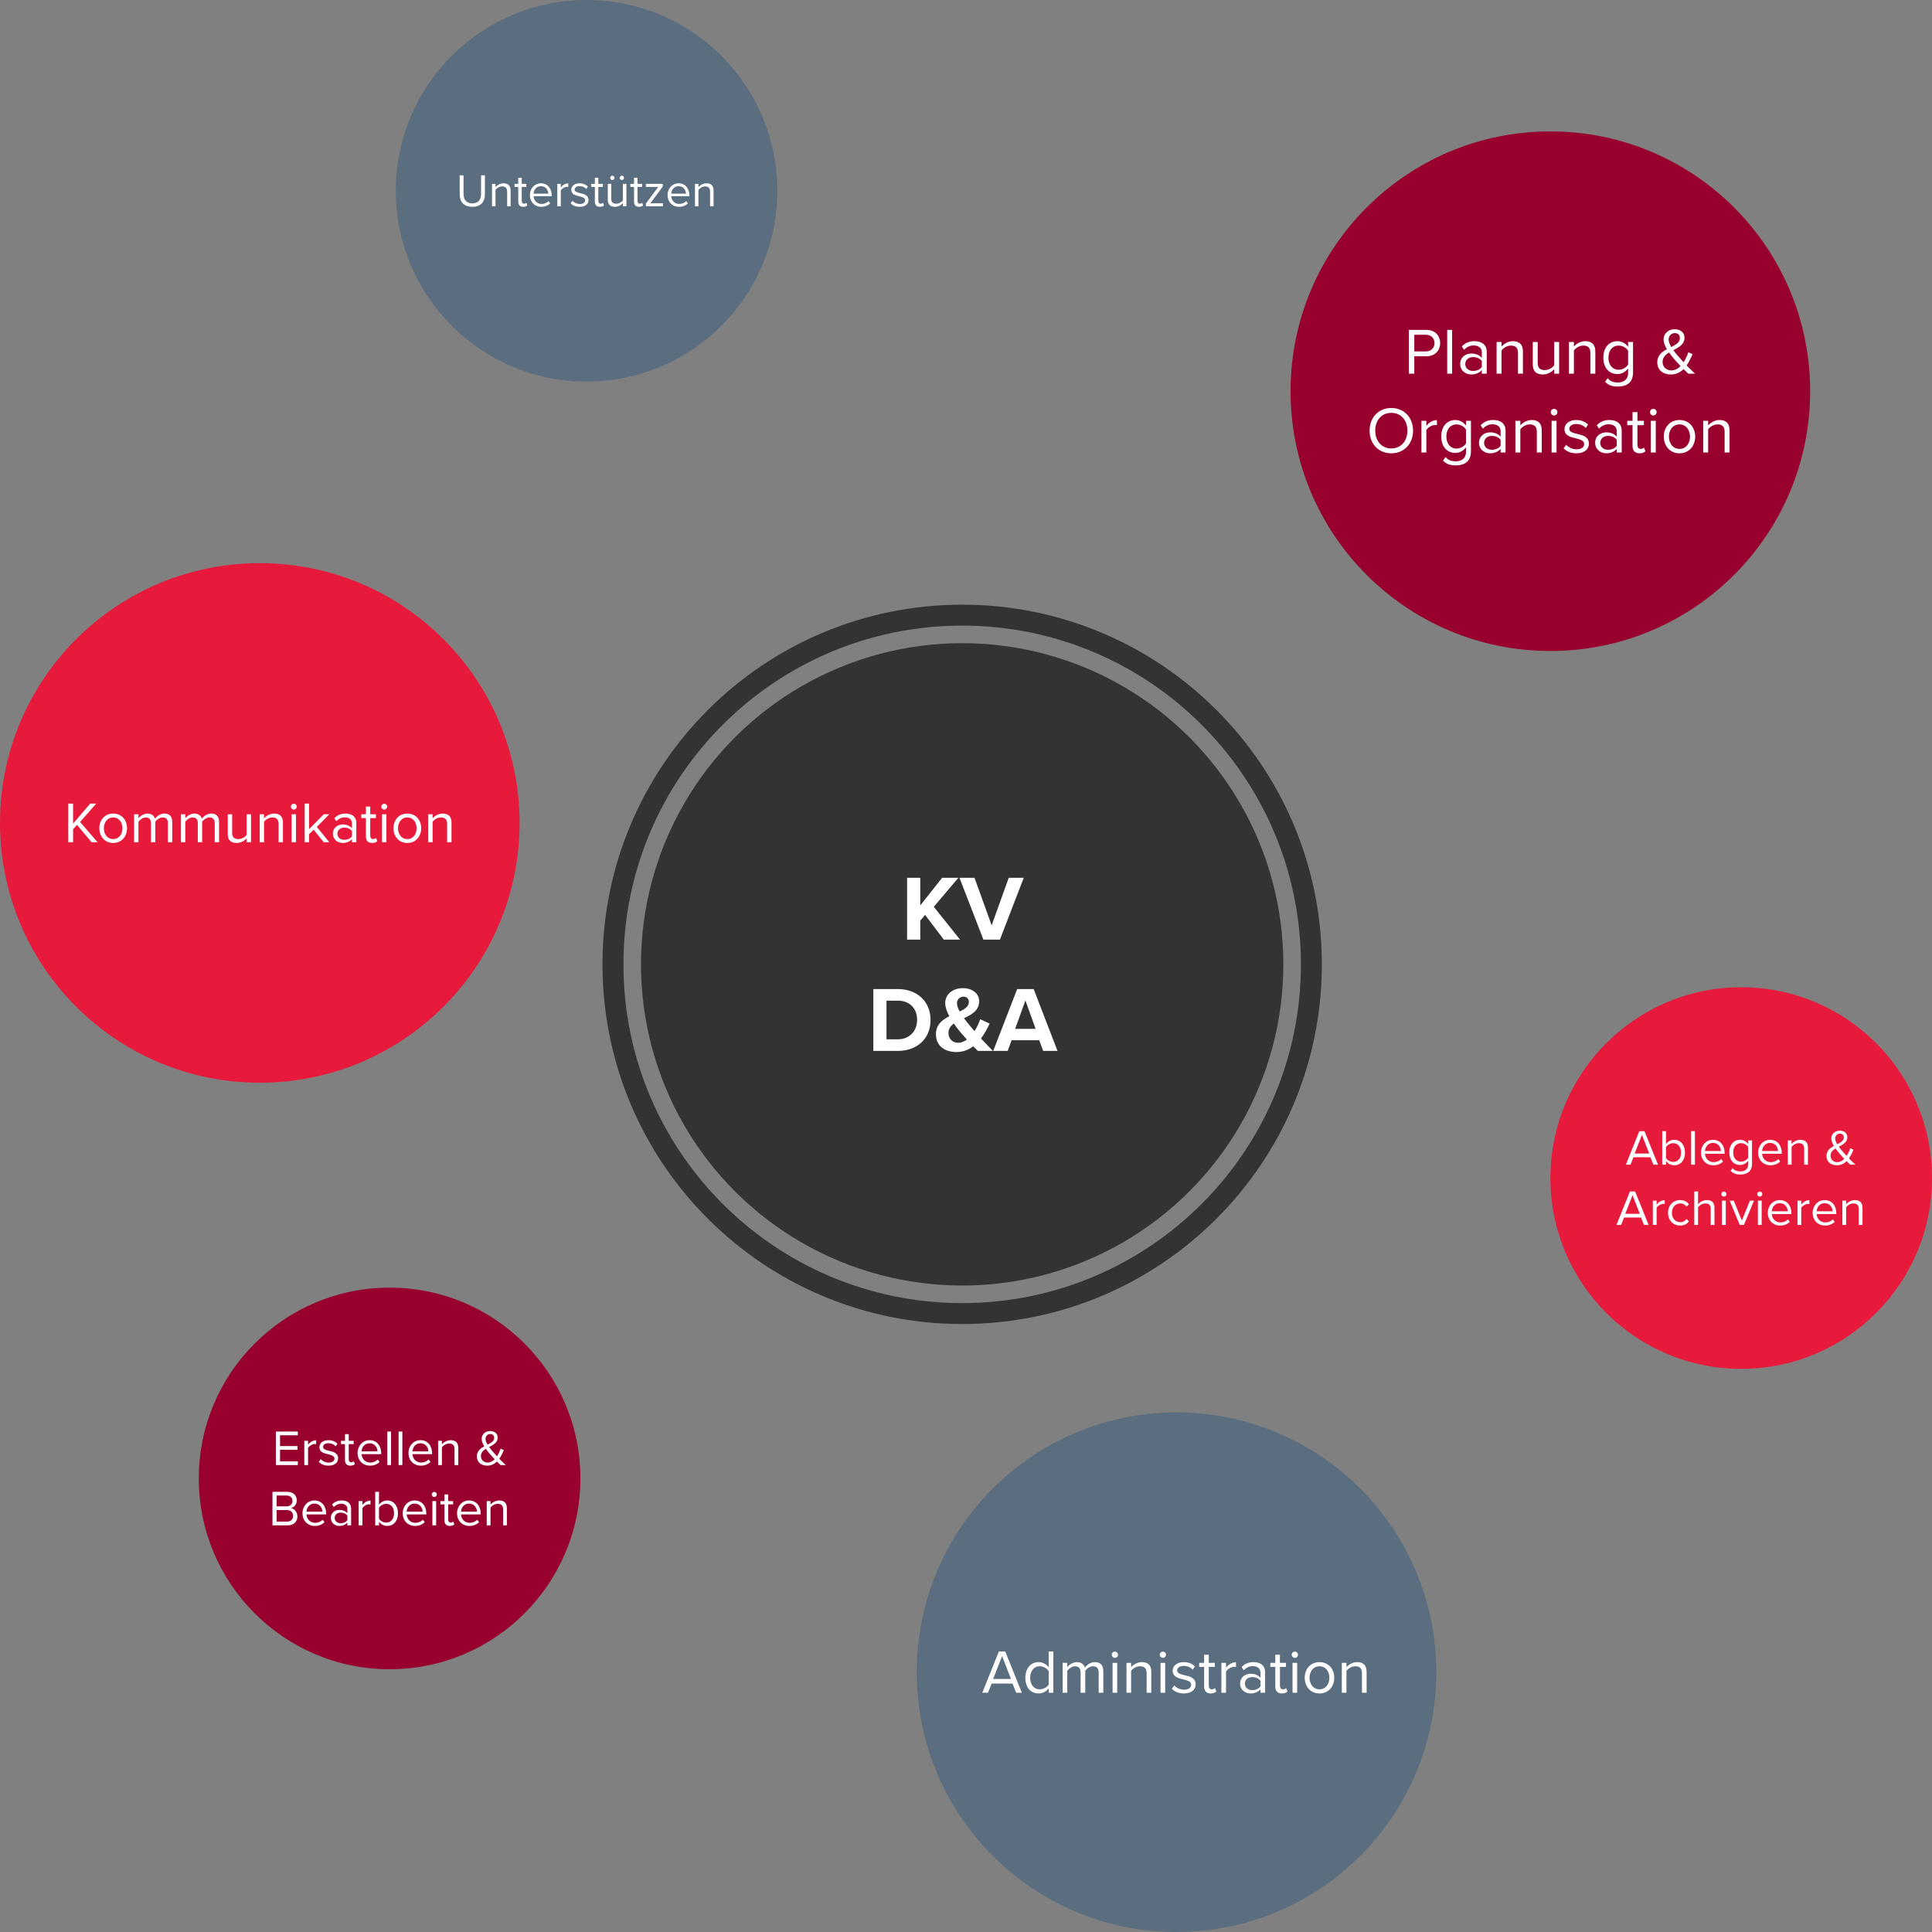
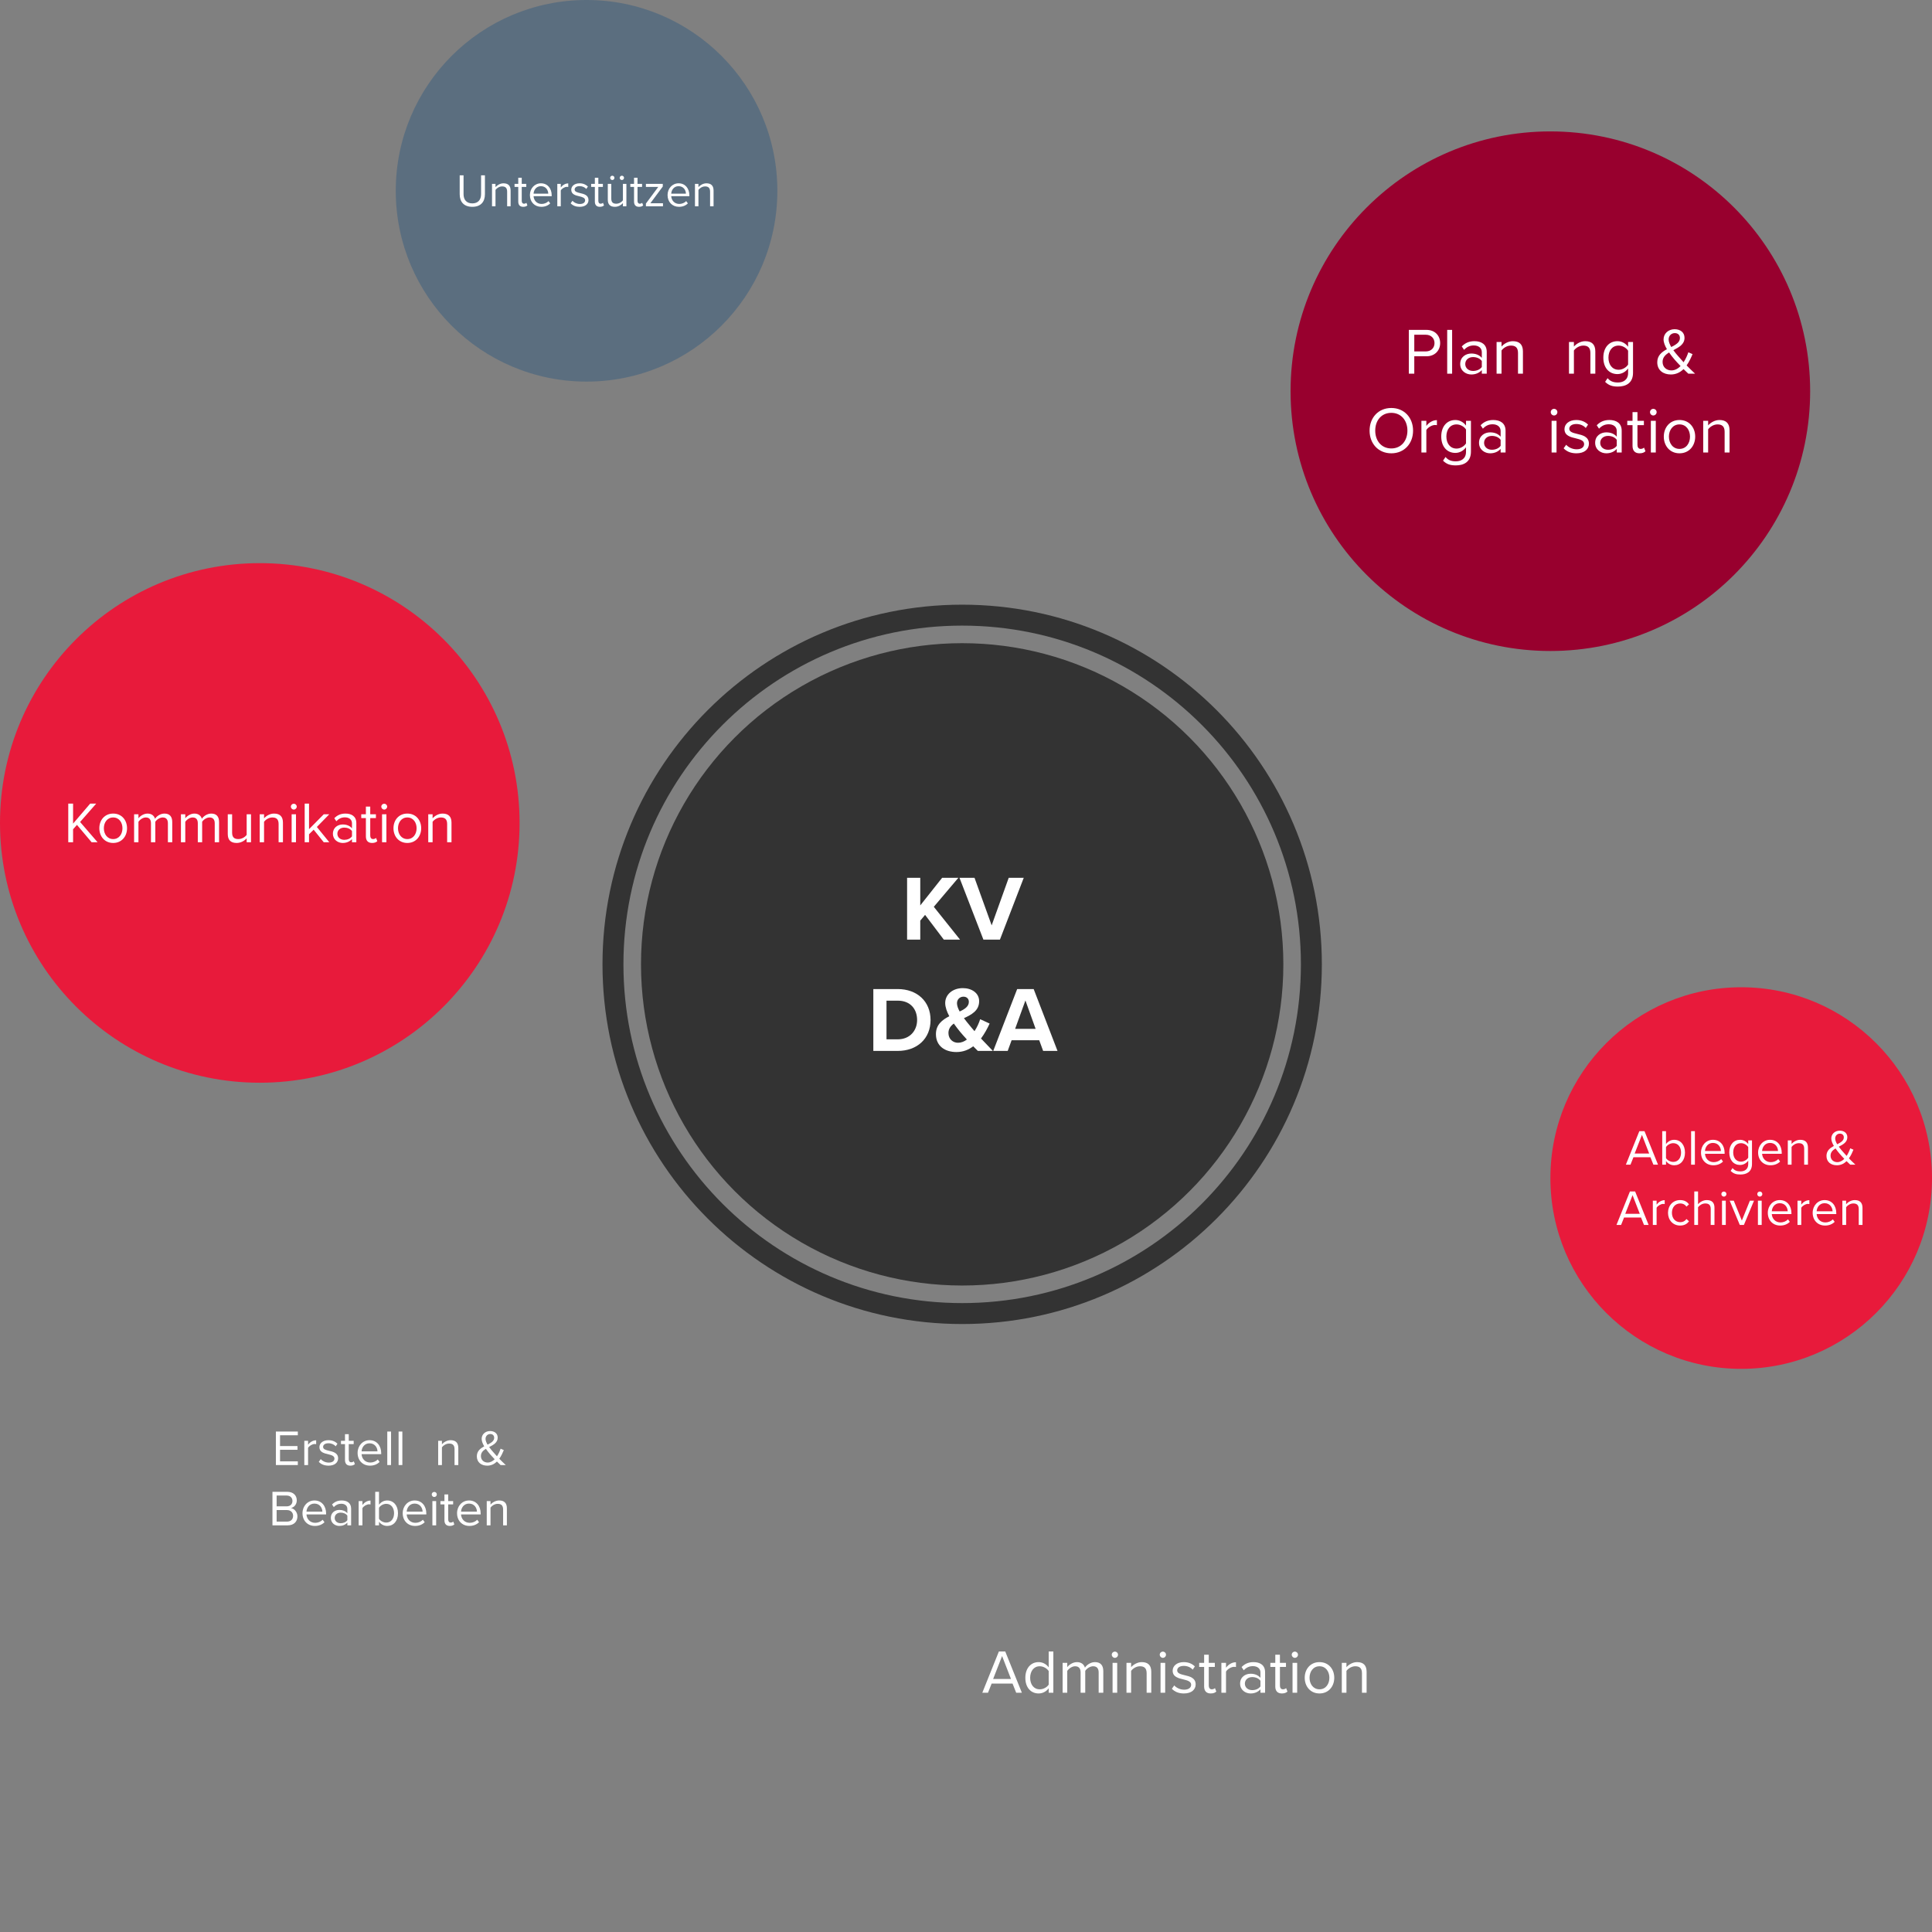
<svg xmlns="http://www.w3.org/2000/svg" id="KV_-_D_A" data-name="KV - D&amp;amp;A" viewBox="0 0 1000 1000">
  <rect x="0" y="0" width="1000" height="1000" fill="#808080" stroke="none" />
  <defs>
    <style>
      .cls-1 {
        fill: #5b6e7f;
      }

      .cls-2 {
        fill: #fff;
      }

      .cls-3 {
        fill: #98002e;
      }

      .cls-4 {
        fill: #333;
      }

      .cls-5 {
        fill: #e81a3b;
      }
    </style>
  </defs>
  <g>
    <circle class="cls-3" cx="802.462" cy="202.484" r="134.469" />
    <g>
      <path class="cls-2" d="M729.21,193.423v-22.676h9.11c4.557,0,7.105,3.128,7.105,6.833s-2.617,6.833-7.105,6.833h-6.289v9.009h-2.821ZM737.98,173.263h-5.949v8.635h5.949c2.686,0,4.521-1.768,4.521-4.317s-1.836-4.318-4.521-4.318Z" />
      <path class="cls-2" d="M749.065,193.423v-22.676h2.55v22.676h-2.55Z" />
      <path class="cls-2" d="M766.982,193.423v-1.87c-1.359,1.496-3.23,2.278-5.439,2.278-2.788,0-5.746-1.87-5.746-5.439,0-3.672,2.958-5.406,5.746-5.406,2.244,0,4.113.714,5.439,2.244v-2.958c0-2.21-1.768-3.468-4.148-3.468-1.971,0-3.568.714-5.031,2.278l-1.189-1.768c1.768-1.836,3.875-2.72,6.562-2.72,3.468,0,6.357,1.563,6.357,5.541v11.287h-2.55ZM766.982,186.862c-.986-1.36-2.72-2.04-4.521-2.04-2.38,0-4.046,1.496-4.046,3.604,0,2.074,1.666,3.57,4.046,3.57,1.802,0,3.535-.68,4.521-2.04v-3.094Z" />
      <path class="cls-2" d="M785.717,193.423v-10.743c0-2.89-1.463-3.808-3.672-3.808-2.006,0-3.91,1.224-4.861,2.55v12.001h-2.551v-16.42h2.551v2.38c1.155-1.36,3.398-2.788,5.847-2.788,3.434,0,5.235,1.733,5.235,5.303v11.525h-2.549Z" />
-       <path class="cls-2" d="M804.45,193.423v-2.312c-1.258,1.428-3.399,2.72-5.848,2.72-3.434,0-5.235-1.666-5.235-5.236v-11.593h2.55v10.811c0,2.89,1.462,3.74,3.671,3.74,2.006,0,3.91-1.156,4.862-2.482v-12.069h2.55v16.42h-2.55Z" />
      <path class="cls-2" d="M823.184,193.423v-10.743c0-2.89-1.462-3.808-3.672-3.808-2.006,0-3.909,1.224-4.861,2.55v12.001h-2.549v-16.42h2.549v2.38c1.156-1.36,3.4-2.788,5.848-2.788,3.434,0,5.235,1.733,5.235,5.303v11.525h-2.55Z" />
      <path class="cls-2" d="M832.093,195.735c1.36,1.632,2.991,2.244,5.338,2.244,2.72,0,5.269-1.326,5.269-4.93v-2.346c-1.189,1.666-3.195,2.924-5.507,2.924-4.284,0-7.31-3.196-7.31-8.499,0-5.27,2.992-8.533,7.31-8.533,2.21,0,4.182,1.088,5.507,2.89v-2.482h2.55v15.944c0,5.439-3.808,7.139-7.818,7.139-2.788,0-4.692-.544-6.63-2.447l1.292-1.904ZM842.699,181.524c-.884-1.428-2.855-2.652-4.895-2.652-3.298,0-5.27,2.618-5.27,6.256,0,3.604,1.972,6.255,5.27,6.255,2.039,0,4.011-1.258,4.895-2.686v-7.173Z" />
      <path class="cls-2" d="M877.378,193.423h-3.501c-.681-.612-1.564-1.462-2.482-2.38-1.666,1.632-3.808,2.788-6.562,2.788-3.875,0-7.037-2.108-7.037-6.324,0-3.536,2.38-5.337,4.998-6.765-1.021-1.734-1.734-3.468-1.734-5.065,0-3.026,2.482-5.27,5.712-5.27,2.924,0,5.133,1.598,5.133,4.454,0,3.399-2.923,4.896-5.779,6.391.884,1.258,1.87,2.38,2.618,3.23.918,1.054,1.802,2.04,2.686,3.025,1.224-1.87,2.04-3.91,2.448-5.167l2.176.952c-.748,1.802-1.7,3.943-3.061,5.847,1.326,1.394,2.754,2.754,4.386,4.284ZM869.865,189.48c-1.292-1.36-2.516-2.652-3.162-3.434-.918-1.088-1.903-2.312-2.787-3.604-1.904,1.156-3.366,2.55-3.366,4.896,0,2.822,2.176,4.386,4.556,4.386,1.87,0,3.468-.952,4.76-2.244ZM865.037,179.621c2.414-1.224,4.488-2.414,4.488-4.657,0-1.666-1.156-2.55-2.652-2.55-1.768,0-3.195,1.36-3.195,3.297,0,1.19.578,2.55,1.359,3.91Z" />
      <path class="cls-2" d="M720.148,211.173c6.697,0,11.253,5.031,11.253,11.729s-4.556,11.729-11.253,11.729c-6.731,0-11.253-5.032-11.253-11.729s4.521-11.729,11.253-11.729ZM720.148,213.689c-5.1,0-8.329,3.91-8.329,9.213,0,5.27,3.229,9.214,8.329,9.214,5.065,0,8.329-3.944,8.329-9.214,0-5.303-3.264-9.213-8.329-9.213Z" />
      <path class="cls-2" d="M735.721,234.223v-16.42h2.551v2.651c1.325-1.734,3.229-2.992,5.473-2.992v2.618c-.306-.068-.611-.102-1.02-.102-1.564,0-3.706,1.291-4.453,2.617v11.627h-2.551Z" />
      <path class="cls-2" d="M748.199,236.535c1.359,1.632,2.991,2.244,5.337,2.244,2.72,0,5.27-1.326,5.27-4.93v-2.346c-1.19,1.666-3.196,2.924-5.507,2.924-4.284,0-7.311-3.195-7.311-8.499,0-5.27,2.992-8.533,7.311-8.533,2.209,0,4.182,1.088,5.507,2.89v-2.481h2.55v15.944c0,5.439-3.808,7.139-7.819,7.139-2.788,0-4.691-.544-6.63-2.447l1.293-1.904ZM758.806,222.325c-.884-1.429-2.855-2.652-4.896-2.652-3.298,0-5.27,2.618-5.27,6.256,0,3.604,1.972,6.255,5.27,6.255,2.04,0,4.012-1.258,4.896-2.686v-7.173Z" />
      <path class="cls-2" d="M776.724,234.223v-1.87c-1.36,1.496-3.229,2.278-5.439,2.278-2.788,0-5.745-1.87-5.745-5.439,0-3.672,2.957-5.405,5.745-5.405,2.243,0,4.113.714,5.439,2.243v-2.958c0-2.209-1.769-3.467-4.147-3.467-1.973,0-3.57.714-5.031,2.277l-1.19-1.768c1.768-1.836,3.876-2.72,6.562-2.72,3.467,0,6.357,1.563,6.357,5.541v11.287h-2.55ZM776.724,227.662c-.986-1.359-2.72-2.04-4.521-2.04-2.38,0-4.046,1.496-4.046,3.604,0,2.073,1.666,3.569,4.046,3.569,1.802,0,3.535-.68,4.521-2.04v-3.094Z" />
-       <path class="cls-2" d="M795.457,234.223v-10.743c0-2.89-1.461-3.808-3.672-3.808-2.006,0-3.909,1.224-4.861,2.55v12.001h-2.549v-16.42h2.549v2.379c1.156-1.359,3.4-2.787,5.848-2.787,3.434,0,5.235,1.733,5.235,5.304v11.524h-2.55Z" />
      <path class="cls-2" d="M802.666,213.315c0-.951.782-1.699,1.7-1.699.952,0,1.733.748,1.733,1.699s-.781,1.734-1.733,1.734c-.918,0-1.7-.782-1.7-1.734ZM803.108,234.223v-16.42h2.55v16.42h-2.55Z" />
      <path class="cls-2" d="M810.656,230.211c1.088,1.258,3.162,2.346,5.405,2.346,2.517,0,3.876-1.122,3.876-2.72,0-1.802-2.006-2.38-4.216-2.924-2.788-.646-5.949-1.394-5.949-4.793,0-2.55,2.21-4.726,6.119-4.726,2.788,0,4.76,1.054,6.086,2.38l-1.19,1.768c-.986-1.189-2.787-2.074-4.896-2.074-2.243,0-3.638,1.021-3.638,2.482,0,1.598,1.87,2.107,4.012,2.617,2.855.646,6.153,1.462,6.153,5.1,0,2.754-2.21,4.964-6.459,4.964-2.687,0-4.964-.816-6.63-2.584l1.326-1.836Z" />
      <path class="cls-2" d="M836.835,234.223v-1.87c-1.359,1.496-3.229,2.278-5.439,2.278-2.787,0-5.745-1.87-5.745-5.439,0-3.672,2.958-5.405,5.745-5.405,2.244,0,4.114.714,5.439,2.243v-2.958c0-2.209-1.768-3.467-4.147-3.467-1.972,0-3.569.714-5.031,2.277l-1.189-1.768c1.768-1.836,3.875-2.72,6.561-2.72,3.468,0,6.357,1.563,6.357,5.541v11.287h-2.55ZM836.835,227.662c-.985-1.359-2.72-2.04-4.521-2.04-2.38,0-4.045,1.496-4.045,3.604,0,2.073,1.665,3.569,4.045,3.569,1.802,0,3.536-.68,4.521-2.04v-3.094Z" />
      <path class="cls-2" d="M844.996,230.79v-10.743h-2.72v-2.243h2.72v-4.488h2.55v4.488h3.332v2.243h-3.332v10.199c0,1.224.544,2.107,1.666,2.107.714,0,1.394-.306,1.733-.68l.748,1.904c-.646.611-1.563,1.054-3.06,1.054-2.414,0-3.638-1.395-3.638-3.842Z" />
      <path class="cls-2" d="M854.04,213.315c0-.951.782-1.699,1.7-1.699.952,0,1.733.748,1.733,1.699s-.781,1.734-1.733,1.734c-.918,0-1.7-.782-1.7-1.734ZM854.482,234.223v-16.42h2.55v16.42h-2.55Z" />
      <path class="cls-2" d="M861.18,225.996c0-4.759,3.128-8.601,8.125-8.601s8.126,3.842,8.126,8.601-3.128,8.636-8.126,8.636-8.125-3.876-8.125-8.636ZM874.744,225.996c0-3.331-1.938-6.323-5.439-6.323s-5.473,2.992-5.473,6.323c0,3.366,1.972,6.357,5.473,6.357s5.439-2.991,5.439-6.357Z" />
      <path class="cls-2" d="M892.662,234.223v-10.743c0-2.89-1.462-3.808-3.672-3.808-2.006,0-3.909,1.224-4.861,2.55v12.001h-2.55v-16.42h2.55v2.379c1.156-1.359,3.399-2.787,5.848-2.787,3.434,0,5.235,1.733,5.235,5.304v11.524h-2.55Z" />
    </g>
  </g>
  <g>
    <circle class="cls-5" cx="901.242" cy="609.76" r="98.758" />
    <g>
      <path class="cls-2" d="M855.793,602.831l-1.534-3.849h-8.788l-1.534,3.849h-2.392l6.968-17.343h2.679l6.994,17.343h-2.393ZM849.865,587.412l-3.771,9.646h7.515l-3.744-9.646Z" />
      <path class="cls-2" d="M860.368,602.831v-17.343h1.95v6.683c1.014-1.379,2.521-2.211,4.238-2.211,3.275,0,5.59,2.601,5.59,6.604,0,4.082-2.314,6.578-5.59,6.578-1.769,0-3.303-.91-4.238-2.184v1.872h-1.95ZM862.318,599.425c.676,1.092,2.21,1.976,3.744,1.976,2.548,0,4.056-2.054,4.056-4.836s-1.508-4.862-4.056-4.862c-1.534,0-3.068.937-3.744,2.028v5.694Z" />
      <path class="cls-2" d="M875.318,602.831v-17.343h1.95v17.343h-1.95Z" />
      <path class="cls-2" d="M886.628,589.96c3.796,0,6.032,2.965,6.032,6.734v.494h-10.166c.156,2.366,1.82,4.343,4.523,4.343,1.431,0,2.887-.572,3.875-1.587l.936,1.274c-1.248,1.248-2.938,1.924-4.992,1.924-3.718,0-6.396-2.678-6.396-6.604,0-3.641,2.601-6.579,6.188-6.579ZM882.494,595.759h8.242c-.026-1.872-1.274-4.187-4.135-4.187-2.678,0-4.004,2.263-4.107,4.187Z" />
      <path class="cls-2" d="M896.768,604.599c1.04,1.248,2.288,1.717,4.082,1.717,2.08,0,4.03-1.015,4.03-3.771v-1.794c-.91,1.273-2.444,2.236-4.212,2.236-3.276,0-5.591-2.444-5.591-6.501,0-4.03,2.288-6.526,5.591-6.526,1.689,0,3.198.832,4.212,2.211v-1.898h1.95v12.194c0,4.16-2.912,5.46-5.98,5.46-2.132,0-3.588-.416-5.07-1.872l.988-1.456ZM904.88,593.73c-.676-1.092-2.185-2.028-3.744-2.028-2.522,0-4.03,2.002-4.03,4.784,0,2.757,1.508,4.784,4.03,4.784,1.56,0,3.068-.962,3.744-2.054v-5.486Z" />
      <path class="cls-2" d="M916.189,589.96c3.796,0,6.032,2.965,6.032,6.734v.494h-10.166c.155,2.366,1.819,4.343,4.524,4.343,1.43,0,2.886-.572,3.874-1.587l.936,1.274c-1.248,1.248-2.938,1.924-4.992,1.924-3.718,0-6.396-2.678-6.396-6.604,0-3.641,2.601-6.579,6.188-6.579ZM912.056,595.759h8.242c-.026-1.872-1.274-4.187-4.134-4.187-2.679,0-4.005,2.263-4.108,4.187Z" />
      <path class="cls-2" d="M933.844,602.831v-8.217c0-2.21-1.118-2.912-2.809-2.912-1.534,0-2.99.937-3.718,1.95v9.179h-1.95v-12.559h1.95v1.82c.884-1.04,2.6-2.133,4.472-2.133,2.626,0,4.004,1.326,4.004,4.057v8.814h-1.949Z" />
      <path class="cls-2" d="M960.363,602.831h-2.678c-.52-.468-1.196-1.118-1.898-1.82-1.273,1.248-2.912,2.132-5.018,2.132-2.964,0-5.383-1.611-5.383-4.836,0-2.704,1.82-4.082,3.822-5.174-.779-1.326-1.326-2.652-1.326-3.874,0-2.314,1.898-4.03,4.369-4.03,2.235,0,3.926,1.222,3.926,3.406,0,2.6-2.236,3.744-4.42,4.888.676.962,1.43,1.82,2.002,2.47.702.807,1.378,1.561,2.054,2.314.937-1.43,1.561-2.99,1.872-3.952l1.664.729c-.572,1.378-1.3,3.016-2.34,4.472,1.014,1.066,2.105,2.106,3.354,3.276ZM954.617,599.814c-.987-1.04-1.924-2.027-2.418-2.626-.702-.832-1.456-1.768-2.132-2.756-1.456.884-2.574,1.95-2.574,3.744,0,2.158,1.664,3.354,3.484,3.354,1.43,0,2.652-.729,3.64-1.717ZM950.926,592.274c1.846-.936,3.432-1.846,3.432-3.562,0-1.273-.884-1.949-2.028-1.949-1.352,0-2.443,1.04-2.443,2.521,0,.91.441,1.95,1.04,2.99Z" />
      <path class="cls-2" d="M850.932,634.031l-1.534-3.849h-8.788l-1.534,3.849h-2.392l6.968-17.343h2.679l6.994,17.343h-2.393ZM845.004,618.612l-3.771,9.646h7.515l-3.744-9.646Z" />
      <path class="cls-2" d="M855.507,634.031v-12.559h1.95v2.028c1.014-1.326,2.47-2.288,4.186-2.288v2.002c-.233-.052-.468-.078-.779-.078-1.196,0-2.834.988-3.406,2.002v8.893h-1.95Z" />
      <path class="cls-2" d="M869.625,621.161c2.288,0,3.641.936,4.603,2.184l-1.301,1.196c-.832-1.145-1.897-1.638-3.198-1.638-2.678,0-4.342,2.054-4.342,4.836s1.664,4.862,4.342,4.862c1.301,0,2.366-.521,3.198-1.639l1.301,1.196c-.962,1.248-2.314,2.184-4.603,2.184-3.744,0-6.267-2.859-6.267-6.604,0-3.719,2.522-6.578,6.267-6.578Z" />
      <path class="cls-2" d="M885.459,634.031v-8.269c0-2.21-1.144-2.859-2.834-2.859-1.508,0-2.964.936-3.718,1.949v9.179h-1.95v-17.343h1.95v6.604c.884-1.04,2.6-2.132,4.498-2.132,2.626,0,4.004,1.273,4.004,4.004v8.866h-1.95Z" />
      <path class="cls-2" d="M890.971,618.041c0-.729.598-1.301,1.3-1.301.728,0,1.326.572,1.326,1.301s-.599,1.325-1.326,1.325c-.702,0-1.3-.598-1.3-1.325ZM891.309,634.031v-12.559h1.95v12.559h-1.95Z" />
      <path class="cls-2" d="M900.512,634.031l-5.226-12.559h2.106l4.186,10.297,4.16-10.297h2.132l-5.226,12.559h-2.133Z" />
      <path class="cls-2" d="M909.56,618.041c0-.729.598-1.301,1.3-1.301.729,0,1.326.572,1.326,1.301s-.598,1.325-1.326,1.325c-.702,0-1.3-.598-1.3-1.325ZM909.897,634.031v-12.559h1.95v12.559h-1.95Z" />
      <path class="cls-2" d="M921.207,621.161c3.796,0,6.032,2.964,6.032,6.734v.493h-10.166c.155,2.366,1.819,4.343,4.524,4.343,1.43,0,2.886-.572,3.874-1.586l.936,1.273c-1.248,1.248-2.938,1.924-4.992,1.924-3.718,0-6.396-2.678-6.396-6.604,0-3.641,2.601-6.578,6.188-6.578ZM917.073,626.959h8.242c-.026-1.872-1.274-4.187-4.134-4.187-2.679,0-4.005,2.263-4.108,4.187Z" />
      <path class="cls-2" d="M930.385,634.031v-12.559h1.95v2.028c1.014-1.326,2.47-2.288,4.186-2.288v2.002c-.233-.052-.468-.078-.779-.078-1.196,0-2.835.988-3.406,2.002v8.893h-1.95Z" />
      <path class="cls-2" d="M944.425,621.161c3.796,0,6.032,2.964,6.032,6.734v.493h-10.166c.156,2.366,1.82,4.343,4.523,4.343,1.431,0,2.887-.572,3.875-1.586l.936,1.273c-1.248,1.248-2.938,1.924-4.992,1.924-3.718,0-6.396-2.678-6.396-6.604,0-3.641,2.601-6.578,6.188-6.578ZM940.291,626.959h8.242c-.026-1.872-1.274-4.187-4.135-4.187-2.678,0-4.004,2.263-4.107,4.187Z" />
      <path class="cls-2" d="M962.079,634.031v-8.216c0-2.211-1.118-2.912-2.809-2.912-1.534,0-2.99.936-3.718,1.949v9.179h-1.95v-12.559h1.95v1.82c.884-1.04,2.6-2.132,4.472-2.132,2.626,0,4.005,1.326,4.005,4.056v8.814h-1.95Z" />
    </g>
  </g>
  <g>
    <circle class="cls-1" cx="303.603" cy="98.758" r="98.758" />
    <g>
      <path class="cls-2" d="M237.94,90.752h1.992v9.745c0,2.928,1.584,4.776,4.536,4.776s4.536-1.848,4.536-4.776v-9.745h1.992v9.769c0,3.985-2.185,6.529-6.528,6.529s-6.528-2.568-6.528-6.504v-9.793Z" />
      <path class="cls-2" d="M262.493,106.762v-7.584c0-2.041-1.032-2.688-2.593-2.688-1.416,0-2.76.864-3.432,1.8v8.473h-1.801v-11.593h1.801v1.68c.815-.96,2.4-1.968,4.128-1.968,2.425,0,3.696,1.224,3.696,3.744v8.137h-1.8Z" />
      <path class="cls-2" d="M268.252,104.338v-7.585h-1.92v-1.584h1.92v-3.168h1.8v3.168h2.353v1.584h-2.353v7.2c0,.864.385,1.488,1.177,1.488.504,0,.983-.216,1.224-.479l.528,1.344c-.456.432-1.104.744-2.16.744-1.704,0-2.568-.984-2.568-2.712Z" />
      <path class="cls-2" d="M279.988,94.881c3.504,0,5.568,2.736,5.568,6.216v.456h-9.385c.144,2.184,1.68,4.008,4.176,4.008,1.32,0,2.665-.528,3.577-1.464l.863,1.176c-1.151,1.152-2.712,1.776-4.608,1.776-3.432,0-5.904-2.473-5.904-6.097,0-3.36,2.4-6.072,5.713-6.072ZM276.172,100.233h7.608c-.023-1.729-1.176-3.865-3.816-3.865-2.472,0-3.696,2.088-3.792,3.865Z" />
      <path class="cls-2" d="M288.459,106.762v-11.593h1.801v1.872c.936-1.224,2.28-2.112,3.864-2.112v1.848c-.216-.048-.433-.072-.721-.072-1.104,0-2.616.912-3.144,1.848v8.208h-1.801Z" />
      <path class="cls-2" d="M296.308,103.93c.768.888,2.231,1.656,3.816,1.656,1.775,0,2.735-.792,2.735-1.921,0-1.271-1.416-1.68-2.976-2.064-1.969-.456-4.2-.984-4.2-3.384,0-1.8,1.56-3.336,4.32-3.336,1.968,0,3.36.744,4.296,1.68l-.84,1.248c-.696-.84-1.968-1.464-3.456-1.464-1.584,0-2.568.72-2.568,1.752,0,1.128,1.32,1.488,2.832,1.848,2.017.456,4.345,1.032,4.345,3.601,0,1.943-1.561,3.504-4.561,3.504-1.896,0-3.505-.576-4.681-1.824l.937-1.296Z" />
      <path class="cls-2" d="M307.899,104.338v-7.585h-1.92v-1.584h1.92v-3.168h1.8v3.168h2.353v1.584h-2.353v7.2c0,.864.385,1.488,1.177,1.488.504,0,.983-.216,1.224-.479l.528,1.344c-.456.432-1.104.744-2.16.744-1.704,0-2.568-.984-2.568-2.712Z" />
      <path class="cls-2" d="M322.42,106.762v-1.632c-.889,1.008-2.4,1.92-4.129,1.92-2.424,0-3.696-1.176-3.696-3.696v-8.185h1.801v7.632c0,2.041,1.032,2.64,2.592,2.64,1.416,0,2.761-.815,3.433-1.752v-8.521h1.8v11.593h-1.8ZM315.819,92.048c0-.6.504-1.104,1.104-1.104.624,0,1.104.504,1.104,1.104,0,.624-.48,1.128-1.104,1.128-.6,0-1.104-.504-1.104-1.128ZM320.764,92.048c0-.6.504-1.104,1.128-1.104.601,0,1.104.504,1.104,1.104,0,.624-.504,1.128-1.104,1.128-.624,0-1.128-.504-1.128-1.128Z" />
      <path class="cls-2" d="M328.179,104.338v-7.585h-1.92v-1.584h1.92v-3.168h1.8v3.168h2.353v1.584h-2.353v7.2c0,.864.385,1.488,1.177,1.488.504,0,.983-.216,1.224-.479l.528,1.344c-.456.432-1.104.744-2.16.744-1.704,0-2.568-.984-2.568-2.712Z" />
      <path class="cls-2" d="M334.322,106.762v-1.393l6.385-8.616h-6.385v-1.584h8.736v1.368l-6.432,8.665h6.528v1.561h-8.833Z" />
      <path class="cls-2" d="M351.243,94.881c3.504,0,5.568,2.736,5.568,6.216v.456h-9.385c.144,2.184,1.68,4.008,4.176,4.008,1.32,0,2.665-.528,3.577-1.464l.863,1.176c-1.151,1.152-2.712,1.776-4.608,1.776-3.432,0-5.904-2.473-5.904-6.097,0-3.36,2.4-6.072,5.713-6.072ZM347.427,100.233h7.608c-.023-1.729-1.176-3.865-3.816-3.865-2.472,0-3.696,2.088-3.792,3.865Z" />
      <path class="cls-2" d="M367.539,106.762v-7.584c0-2.041-1.032-2.688-2.593-2.688-1.416,0-2.76.864-3.432,1.8v8.473h-1.801v-11.593h1.801v1.68c.815-.96,2.4-1.968,4.128-1.968,2.425,0,3.696,1.224,3.696,3.744v8.137h-1.8Z" />
    </g>
  </g>
  <g>
    <circle class="cls-5" cx="134.469" cy="425.95" r="134.469" />
    <g>
      <path class="cls-2" d="M47.424,435.956l-7.589-9-2.011,2.28v6.72h-2.489v-20.009h2.489v10.35l8.851-10.35h3.12l-8.34,9.51,9.06,10.5h-3.091Z" />
      <path class="cls-2" d="M51.415,428.696c0-4.2,2.76-7.59,7.169-7.59s7.17,3.39,7.17,7.59-2.76,7.62-7.17,7.62-7.169-3.42-7.169-7.62ZM63.385,428.696c0-2.94-1.711-5.58-4.801-5.58s-4.829,2.64-4.829,5.58c0,2.97,1.739,5.609,4.829,5.609s4.801-2.64,4.801-5.609Z" />
      <path class="cls-2" d="M86.904,435.956v-9.84c0-1.83-.811-3-2.67-3-1.5,0-3.09,1.08-3.84,2.22v10.62h-2.25v-9.84c0-1.83-.78-3-2.67-3-1.471,0-3.03,1.08-3.811,2.25v10.589h-2.25v-14.489h2.25v2.1c.6-.93,2.551-2.46,4.68-2.46,2.221,0,3.48,1.2,3.9,2.7.811-1.32,2.76-2.7,4.859-2.7,2.641,0,4.051,1.47,4.051,4.38v10.47h-2.25Z" />
      <path class="cls-2" d="M111.144,435.956v-9.84c0-1.83-.81-3-2.67-3-1.5,0-3.09,1.08-3.84,2.22v10.62h-2.25v-9.84c0-1.83-.78-3-2.67-3-1.47,0-3.03,1.08-3.81,2.25v10.589h-2.25v-14.489h2.25v2.1c.6-.93,2.55-2.46,4.68-2.46,2.22,0,3.48,1.2,3.9,2.7.81-1.32,2.76-2.7,4.859-2.7,2.64,0,4.05,1.47,4.05,4.38v10.47h-2.25Z" />
      <path class="cls-2" d="M127.674,435.956v-2.04c-1.11,1.26-3,2.4-5.16,2.4-3.029,0-4.619-1.471-4.619-4.62v-10.229h2.25v9.539c0,2.55,1.289,3.3,3.239,3.3,1.771,0,3.45-1.02,4.29-2.189v-10.649h2.25v14.489h-2.25Z" />
      <path class="cls-2" d="M144.203,435.956v-9.479c0-2.55-1.289-3.36-3.24-3.36-1.77,0-3.449,1.08-4.289,2.25v10.589h-2.25v-14.489h2.25v2.1c1.02-1.2,3-2.46,5.16-2.46,3.029,0,4.619,1.53,4.619,4.68v10.169h-2.25Z" />
      <path class="cls-2" d="M150.563,417.506c0-.84.69-1.5,1.5-1.5.84,0,1.53.66,1.53,1.5s-.69,1.53-1.53,1.53c-.81,0-1.5-.69-1.5-1.53ZM150.953,435.956v-14.489h2.25v14.489h-2.25Z" />
      <path class="cls-2" d="M167.573,435.956l-5.22-6.51-2.399,2.37v4.14h-2.25v-20.009h2.25v13.229l7.619-7.709h2.851l-6.42,6.569,6.449,7.92h-2.88Z" />
      <path class="cls-2" d="M182.184,435.956v-1.65c-1.2,1.32-2.85,2.011-4.8,2.011-2.46,0-5.07-1.65-5.07-4.8,0-3.24,2.61-4.77,5.07-4.77,1.979,0,3.63.63,4.8,1.98v-2.61c0-1.95-1.56-3.06-3.66-3.06-1.739,0-3.149.63-4.439,2.01l-1.05-1.56c1.56-1.62,3.42-2.4,5.789-2.4,3.061,0,5.61,1.38,5.61,4.89v9.959h-2.25ZM182.184,430.166c-.87-1.2-2.4-1.8-3.99-1.8-2.1,0-3.569,1.32-3.569,3.18,0,1.83,1.47,3.15,3.569,3.15,1.59,0,3.12-.601,3.99-1.8v-2.73Z" />
      <path class="cls-2" d="M189.384,432.925v-9.479h-2.4v-1.98h2.4v-3.96h2.25v3.96h2.939v1.98h-2.939v9c0,1.08.479,1.859,1.47,1.859.63,0,1.229-.27,1.529-.6l.66,1.68c-.569.54-1.38.931-2.699.931-2.13,0-3.21-1.23-3.21-3.391Z" />
      <path class="cls-2" d="M197.363,417.506c0-.84.689-1.5,1.499-1.5.841,0,1.53.66,1.53,1.5s-.689,1.53-1.53,1.53c-.81,0-1.499-.69-1.499-1.53ZM197.753,435.956v-14.489h2.25v14.489h-2.25Z" />
      <path class="cls-2" d="M203.663,428.696c0-4.2,2.76-7.59,7.17-7.59s7.169,3.39,7.169,7.59-2.76,7.62-7.169,7.62-7.17-3.42-7.17-7.62ZM215.633,428.696c0-2.94-1.71-5.58-4.8-5.58s-4.83,2.64-4.83,5.58c0,2.97,1.74,5.609,4.83,5.609s4.8-2.64,4.8-5.609Z" />
      <path class="cls-2" d="M231.442,435.956v-9.479c0-2.55-1.29-3.36-3.239-3.36-1.771,0-3.45,1.08-4.29,2.25v10.589h-2.25v-14.489h2.25v2.1c1.02-1.2,3-2.46,5.159-2.46,3.03,0,4.62,1.53,4.62,4.68v10.169h-2.25Z" />
    </g>
  </g>
  <g>
    <circle class="cls-4" cx="498.019" cy="499.147" r="166.24" />
    <path class="cls-4" d="M498.019,312.979c-102.818,0-186.169,83.35-186.169,186.168s83.351,186.168,186.169,186.168,186.167-83.35,186.167-186.168-83.35-186.168-186.167-186.168ZM498.019,674.477c-96.832,0-175.33-78.498-175.33-175.33s78.498-175.33,175.33-175.33,175.329,78.498,175.329,175.33-78.498,175.33-175.329,175.33Z" />
    <g>
      <path class="cls-2" d="M488.517,486.355l-9.696-12.817-2.496,2.976v9.841h-6.816v-32.019h6.816v14.305l11.328-14.305h8.4l-12.721,15.025,13.586,16.994h-8.401Z" />
      <path class="cls-2" d="M509.012,486.355l-12.386-32.019h7.776l8.881,24.626,8.833-24.626h7.776l-12.336,32.019h-8.545Z" />
      <path class="cls-2" d="M452.035,543.955v-32.019h12.625c10.033,0,16.994,6.385,16.994,16.033s-6.961,15.985-16.994,15.985h-12.625ZM458.852,537.954h5.809c6.337,0,10.033-4.56,10.033-9.984,0-5.664-3.456-10.032-10.033-10.032h-5.809v20.017Z" />
      <path class="cls-2" d="M513.909,543.955h-7.776c-.672-.624-1.488-1.488-2.4-2.4-2.4,1.824-5.232,2.977-8.689,2.977-5.904,0-10.608-3.072-10.608-9.265,0-4.896,3.265-7.393,6.913-9.265-1.248-2.353-2.113-4.705-2.113-6.865,0-4.32,3.793-7.681,9.121-7.681,4.561,0,8.449,2.497,8.449,6.769,0,4.896-3.937,6.961-7.873,8.785.961,1.296,1.92,2.496,2.736,3.456.912,1.152,1.824,2.208,2.736,3.265,1.344-2.064,2.353-4.32,2.928-6.192l4.896,2.256c-1.151,2.544-2.64,5.28-4.464,7.729,1.921,2.064,3.937,4.177,6.145,6.433ZM500.469,538.051c-1.441-1.584-2.785-3.072-3.553-4.032-1.057-1.297-2.16-2.736-3.217-4.225-1.632,1.2-2.784,2.688-2.784,4.896,0,3.12,2.304,5.04,4.944,5.04,1.681,0,3.217-.624,4.609-1.68ZM496.724,523.554c2.688-1.248,4.753-2.641,4.753-4.992,0-1.681-1.201-2.688-2.785-2.688-1.92,0-3.359,1.44-3.359,3.408,0,1.296.576,2.784,1.392,4.272Z" />
      <path class="cls-2" d="M539.925,543.955l-2.017-5.521h-14.305l-2.017,5.521h-7.489l12.386-32.019h8.545l12.337,32.019h-7.44ZM530.756,517.841l-5.328,14.689h10.608l-5.28-14.689Z" />
    </g>
  </g>
  <g>
-     <circle class="cls-3" cx="201.655" cy="765.238" r="98.758" />
    <g>
      <path class="cls-2" d="M142.792,758.309v-17.343h11.362v1.925h-9.204v5.59h9.022v1.924h-9.022v5.98h9.204v1.924h-11.362Z" />
      <path class="cls-2" d="M157.508,758.309v-12.559h1.949v2.028c1.015-1.326,2.471-2.288,4.187-2.288v2.002c-.234-.052-.468-.078-.78-.078-1.195,0-2.834.988-3.406,2.003v8.892h-1.949Z" />
      <path class="cls-2" d="M166.009,755.241c.832.962,2.418,1.794,4.135,1.794,1.924,0,2.964-.858,2.964-2.08,0-1.378-1.534-1.82-3.225-2.236-2.132-.494-4.55-1.066-4.55-3.666,0-1.95,1.69-3.614,4.68-3.614,2.133,0,3.641.806,4.654,1.82l-.91,1.352c-.754-.91-2.132-1.586-3.744-1.586-1.716,0-2.781.78-2.781,1.898,0,1.222,1.43,1.611,3.067,2.002,2.185.494,4.706,1.118,4.706,3.9,0,2.105-1.689,3.796-4.939,3.796-2.055,0-3.797-.624-5.07-1.977l1.014-1.403Z" />
      <path class="cls-2" d="M178.566,755.683v-8.216h-2.08v-1.717h2.08v-3.432h1.95v3.432h2.549v1.717h-2.549v7.8c0,.937.416,1.612,1.274,1.612.546,0,1.066-.234,1.326-.521l.572,1.456c-.494.469-1.196.807-2.341.807-1.846,0-2.782-1.066-2.782-2.938Z" />
      <path class="cls-2" d="M191.28,745.438c3.796,0,6.032,2.964,6.032,6.734v.494h-10.166c.156,2.366,1.82,4.342,4.523,4.342,1.431,0,2.887-.572,3.875-1.586l.936,1.274c-1.248,1.248-2.938,1.924-4.992,1.924-3.718,0-6.396-2.679-6.396-6.604,0-3.64,2.6-6.578,6.188-6.578ZM187.146,751.236h8.242c-.026-1.872-1.274-4.186-4.135-4.186-2.678,0-4.004,2.262-4.107,4.186Z" />
      <path class="cls-2" d="M200.458,758.309v-17.343h1.95v17.343h-1.95Z" />
      <path class="cls-2" d="M206.308,758.309v-17.343h1.95v17.343h-1.95Z" />
-       <path class="cls-2" d="M217.617,745.438c3.796,0,6.032,2.964,6.032,6.734v.494h-10.166c.155,2.366,1.819,4.342,4.524,4.342,1.43,0,2.886-.572,3.874-1.586l.936,1.274c-1.248,1.248-2.938,1.924-4.992,1.924-3.718,0-6.396-2.679-6.396-6.604,0-3.64,2.601-6.578,6.188-6.578ZM213.483,751.236h8.242c-.026-1.872-1.274-4.186-4.134-4.186-2.679,0-4.005,2.262-4.108,4.186Z" />
      <path class="cls-2" d="M235.271,758.309v-8.216c0-2.21-1.118-2.912-2.809-2.912-1.534,0-2.99.936-3.718,1.95v9.178h-1.95v-12.559h1.95v1.82c.884-1.04,2.6-2.132,4.472-2.132,2.626,0,4.004,1.326,4.004,4.056v8.814h-1.949Z" />
      <path class="cls-2" d="M261.791,758.309h-2.678c-.52-.468-1.196-1.118-1.898-1.819-1.273,1.248-2.912,2.132-5.018,2.132-2.964,0-5.383-1.612-5.383-4.836,0-2.704,1.82-4.083,3.822-5.175-.779-1.326-1.326-2.652-1.326-3.874,0-2.314,1.898-4.03,4.369-4.03,2.235,0,3.926,1.223,3.926,3.406,0,2.601-2.236,3.744-4.42,4.889.676.962,1.43,1.819,2.002,2.47.702.806,1.378,1.56,2.054,2.314.937-1.431,1.561-2.99,1.872-3.952l1.664.728c-.572,1.378-1.3,3.017-2.34,4.473,1.014,1.065,2.105,2.105,3.354,3.275ZM256.045,755.293c-.987-1.04-1.924-2.028-2.418-2.626-.702-.832-1.456-1.769-2.132-2.757-1.456.885-2.574,1.95-2.574,3.744,0,2.158,1.664,3.354,3.484,3.354,1.43,0,2.652-.728,3.64-1.716ZM252.354,747.753c1.846-.937,3.432-1.847,3.432-3.562,0-1.274-.884-1.95-2.028-1.95-1.352,0-2.443,1.04-2.443,2.522,0,.91.441,1.95,1.04,2.99Z" />
      <path class="cls-2" d="M141.023,789.509v-17.343h7.723c3.017,0,4.862,1.82,4.862,4.42,0,2.185-1.456,3.641-3.042,3.979,1.846.286,3.38,2.185,3.38,4.265,0,2.781-1.846,4.68-5.019,4.68h-7.904ZM143.182,779.681h5.2c1.95,0,2.99-1.196,2.99-2.782,0-1.561-1.04-2.809-2.99-2.809h-5.2v5.591ZM143.182,787.585h5.305c2.028,0,3.224-1.145,3.224-2.99,0-1.586-1.092-2.99-3.224-2.99h-5.305v5.98Z" />
      <path class="cls-2" d="M162.76,776.639c3.797,0,6.032,2.964,6.032,6.733v.494h-10.166c.156,2.366,1.82,4.343,4.524,4.343,1.43,0,2.886-.572,3.874-1.586l.936,1.273c-1.248,1.248-2.938,1.925-4.992,1.925-3.718,0-6.396-2.679-6.396-6.604,0-3.641,2.6-6.578,6.188-6.578ZM158.626,782.437h8.242c-.026-1.872-1.274-4.187-4.134-4.187-2.679,0-4.005,2.263-4.108,4.187Z" />
      <path class="cls-2" d="M179.79,789.509v-1.43c-1.04,1.144-2.471,1.742-4.16,1.742-2.132,0-4.395-1.431-4.395-4.16,0-2.809,2.263-4.135,4.395-4.135,1.716,0,3.146.546,4.16,1.716v-2.262c0-1.69-1.353-2.652-3.172-2.652-1.509,0-2.73.546-3.849,1.742l-.91-1.352c1.353-1.404,2.964-2.08,5.019-2.08,2.652,0,4.862,1.195,4.862,4.237v8.633h-1.95ZM179.79,784.49c-.754-1.04-2.08-1.56-3.458-1.56-1.82,0-3.095,1.144-3.095,2.756,0,1.586,1.274,2.73,3.095,2.73,1.378,0,2.704-.521,3.458-1.561v-2.366Z" />
      <path class="cls-2" d="M185.64,789.509v-12.559h1.949v2.028c1.015-1.326,2.471-2.288,4.187-2.288v2.002c-.234-.052-.468-.078-.78-.078-1.196,0-2.834.988-3.406,2.002v8.893h-1.949Z" />
      <path class="cls-2" d="M194.219,789.509v-17.343h1.95v6.683c1.014-1.378,2.521-2.21,4.238-2.21,3.275,0,5.59,2.6,5.59,6.604,0,4.083-2.314,6.579-5.59,6.579-1.769,0-3.303-.91-4.238-2.185v1.872h-1.95ZM196.169,786.103c.676,1.092,2.21,1.977,3.744,1.977,2.548,0,4.056-2.055,4.056-4.837s-1.508-4.862-4.056-4.862c-1.534,0-3.068.937-3.744,2.028v5.694Z" />
      <path class="cls-2" d="M214.629,776.639c3.796,0,6.032,2.964,6.032,6.733v.494h-10.166c.155,2.366,1.819,4.343,4.524,4.343,1.43,0,2.886-.572,3.874-1.586l.936,1.273c-1.248,1.248-2.938,1.925-4.992,1.925-3.718,0-6.396-2.679-6.396-6.604,0-3.641,2.601-6.578,6.188-6.578ZM210.495,782.437h8.242c-.026-1.872-1.274-4.187-4.134-4.187-2.679,0-4.005,2.263-4.108,4.187Z" />
      <path class="cls-2" d="M223.469,773.519c0-.729.598-1.301,1.3-1.301.728,0,1.326.572,1.326,1.301s-.599,1.326-1.326,1.326c-.702,0-1.3-.599-1.3-1.326ZM223.807,789.509v-12.559h1.95v12.559h-1.95Z" />
      <path class="cls-2" d="M230.046,786.883v-8.217h-2.08v-1.716h2.08v-3.432h1.95v3.432h2.548v1.716h-2.548v7.801c0,.936.416,1.612,1.274,1.612.546,0,1.065-.234,1.326-.521l.571,1.456c-.494.468-1.195.807-2.34.807-1.846,0-2.782-1.066-2.782-2.938Z" />
      <path class="cls-2" d="M242.76,776.639c3.796,0,6.032,2.964,6.032,6.733v.494h-10.166c.155,2.366,1.819,4.343,4.524,4.343,1.43,0,2.886-.572,3.874-1.586l.936,1.273c-1.248,1.248-2.938,1.925-4.992,1.925-3.718,0-6.396-2.679-6.396-6.604,0-3.641,2.601-6.578,6.188-6.578ZM238.626,782.437h8.242c-.026-1.872-1.274-4.187-4.134-4.187-2.679,0-4.005,2.263-4.108,4.187Z" />
      <path class="cls-2" d="M260.414,789.509v-8.217c0-2.21-1.118-2.912-2.809-2.912-1.534,0-2.99.937-3.718,1.95v9.179h-1.95v-12.559h1.95v1.82c.884-1.04,2.6-2.132,4.472-2.132,2.626,0,4.004,1.325,4.004,4.056v8.814h-1.949Z" />
    </g>
  </g>
  <g>
-     <circle class="cls-1" cx="608.953" cy="865.531" r="134.469" />
    <g>
      <path class="cls-2" d="M525.977,876.148l-1.887-4.735h-10.816l-1.887,4.735h-2.944l8.575-21.342h3.296l8.607,21.342h-2.944ZM518.682,857.174l-4.64,11.871h9.247l-4.607-11.871Z" />
      <path class="cls-2" d="M542.809,876.148v-2.304c-1.151,1.568-3.039,2.688-5.215,2.688-4.032,0-6.88-3.071-6.88-8.095,0-4.928,2.815-8.128,6.88-8.128,2.08,0,3.967,1.024,5.215,2.72v-8.223h2.4v21.342h-2.4ZM542.809,864.949c-.863-1.344-2.719-2.495-4.639-2.495-3.104,0-4.961,2.56-4.961,5.983s1.856,5.951,4.961,5.951c1.92,0,3.775-1.088,4.639-2.432v-7.008Z" />
      <path class="cls-2" d="M568.664,876.148v-10.495c0-1.952-.863-3.199-2.848-3.199-1.6,0-3.295,1.151-4.096,2.367v11.327h-2.4v-10.495c0-1.952-.831-3.199-2.848-3.199-1.567,0-3.231,1.151-4.062,2.399v11.295h-2.4v-15.455h2.4v2.24c.639-.992,2.719-2.624,4.991-2.624,2.368,0,3.712,1.28,4.159,2.88.864-1.408,2.944-2.88,5.184-2.88,2.816,0,4.32,1.568,4.32,4.672v11.167h-2.4Z" />
      <path class="cls-2" d="M575.449,856.47c0-.896.736-1.6,1.601-1.6.896,0,1.632.704,1.632,1.6s-.736,1.632-1.632,1.632c-.864,0-1.601-.735-1.601-1.632ZM575.865,876.148v-15.455h2.4v15.455h-2.4Z" />
      <path class="cls-2" d="M593.496,876.148v-10.111c0-2.72-1.375-3.583-3.455-3.583-1.889,0-3.68,1.151-4.576,2.399v11.295h-2.399v-15.455h2.399v2.24c1.088-1.28,3.2-2.624,5.504-2.624,3.232,0,4.928,1.632,4.928,4.992v10.847h-2.4Z" />
      <path class="cls-2" d="M600.281,856.47c0-.896.736-1.6,1.6-1.6.896,0,1.633.704,1.633,1.6s-.736,1.632-1.633,1.632c-.863,0-1.6-.735-1.6-1.632ZM600.697,876.148v-15.455h2.4v15.455h-2.4Z" />
      <path class="cls-2" d="M607.801,872.373c1.023,1.184,2.977,2.208,5.088,2.208,2.367,0,3.647-1.057,3.647-2.561,0-1.695-1.888-2.239-3.968-2.751-2.623-.608-5.6-1.312-5.6-4.512,0-2.4,2.08-4.448,5.76-4.448,2.624,0,4.479.992,5.728,2.24l-1.12,1.664c-.928-1.12-2.623-1.952-4.607-1.952-2.111,0-3.424.96-3.424,2.336,0,1.504,1.76,1.983,3.775,2.464,2.688.607,5.792,1.376,5.792,4.8,0,2.592-2.079,4.671-6.079,4.671-2.528,0-4.672-.768-6.24-2.432l1.248-1.728Z" />
      <path class="cls-2" d="M623.257,872.917v-10.111h-2.56v-2.112h2.56v-4.224h2.399v4.224h3.137v2.112h-3.137v9.6c0,1.151.512,1.983,1.568,1.983.672,0,1.312-.288,1.632-.64l.704,1.792c-.608.575-1.473.991-2.88.991-2.272,0-3.424-1.312-3.424-3.615Z" />
      <path class="cls-2" d="M632.185,876.148v-15.455h2.399v2.496c1.248-1.632,3.04-2.815,5.152-2.815v2.464c-.289-.064-.576-.097-.961-.097-1.471,0-3.487,1.217-4.191,2.464v10.943h-2.399Z" />
      <path class="cls-2" d="M652.407,876.148v-1.76c-1.28,1.408-3.04,2.144-5.12,2.144-2.623,0-5.407-1.76-5.407-5.119,0-3.456,2.784-5.088,5.407-5.088,2.112,0,3.873.672,5.12,2.112v-2.784c0-2.08-1.663-3.264-3.903-3.264-1.855,0-3.359.672-4.736,2.144l-1.119-1.663c1.664-1.729,3.647-2.561,6.176-2.561,3.264,0,5.982,1.472,5.982,5.216v10.623h-2.399ZM652.407,869.973c-.928-1.279-2.56-1.919-4.255-1.919-2.24,0-3.809,1.407-3.809,3.392,0,1.951,1.568,3.359,3.809,3.359,1.695,0,3.327-.64,4.255-1.92v-2.912Z" />
      <path class="cls-2" d="M660.088,872.917v-10.111h-2.561v-2.112h2.561v-4.224h2.4v4.224h3.135v2.112h-3.135v9.6c0,1.151.512,1.983,1.567,1.983.672,0,1.312-.288,1.632-.64l.703,1.792c-.607.575-1.471.991-2.879.991-2.271,0-3.424-1.312-3.424-3.615Z" />
      <path class="cls-2" d="M668.6,856.47c0-.896.736-1.6,1.6-1.6.896,0,1.633.704,1.633,1.6s-.736,1.632-1.633,1.632c-.863,0-1.6-.735-1.6-1.632ZM669.016,876.148v-15.455h2.4v15.455h-2.4Z" />
      <path class="cls-2" d="M675.319,868.405c0-4.479,2.944-8.096,7.647-8.096s7.647,3.616,7.647,8.096-2.944,8.127-7.647,8.127-7.647-3.647-7.647-8.127ZM688.086,868.405c0-3.136-1.823-5.951-5.119-5.951s-5.152,2.815-5.152,5.951c0,3.168,1.856,5.983,5.152,5.983s5.119-2.815,5.119-5.983Z" />
      <path class="cls-2" d="M704.95,876.148v-10.111c0-2.72-1.376-3.583-3.456-3.583-1.888,0-3.68,1.151-4.575,2.399v11.295h-2.399v-15.455h2.399v2.24c1.088-1.28,3.2-2.624,5.503-2.624,3.232,0,4.928,1.632,4.928,4.992v10.847h-2.399Z" />
    </g>
  </g>
</svg>